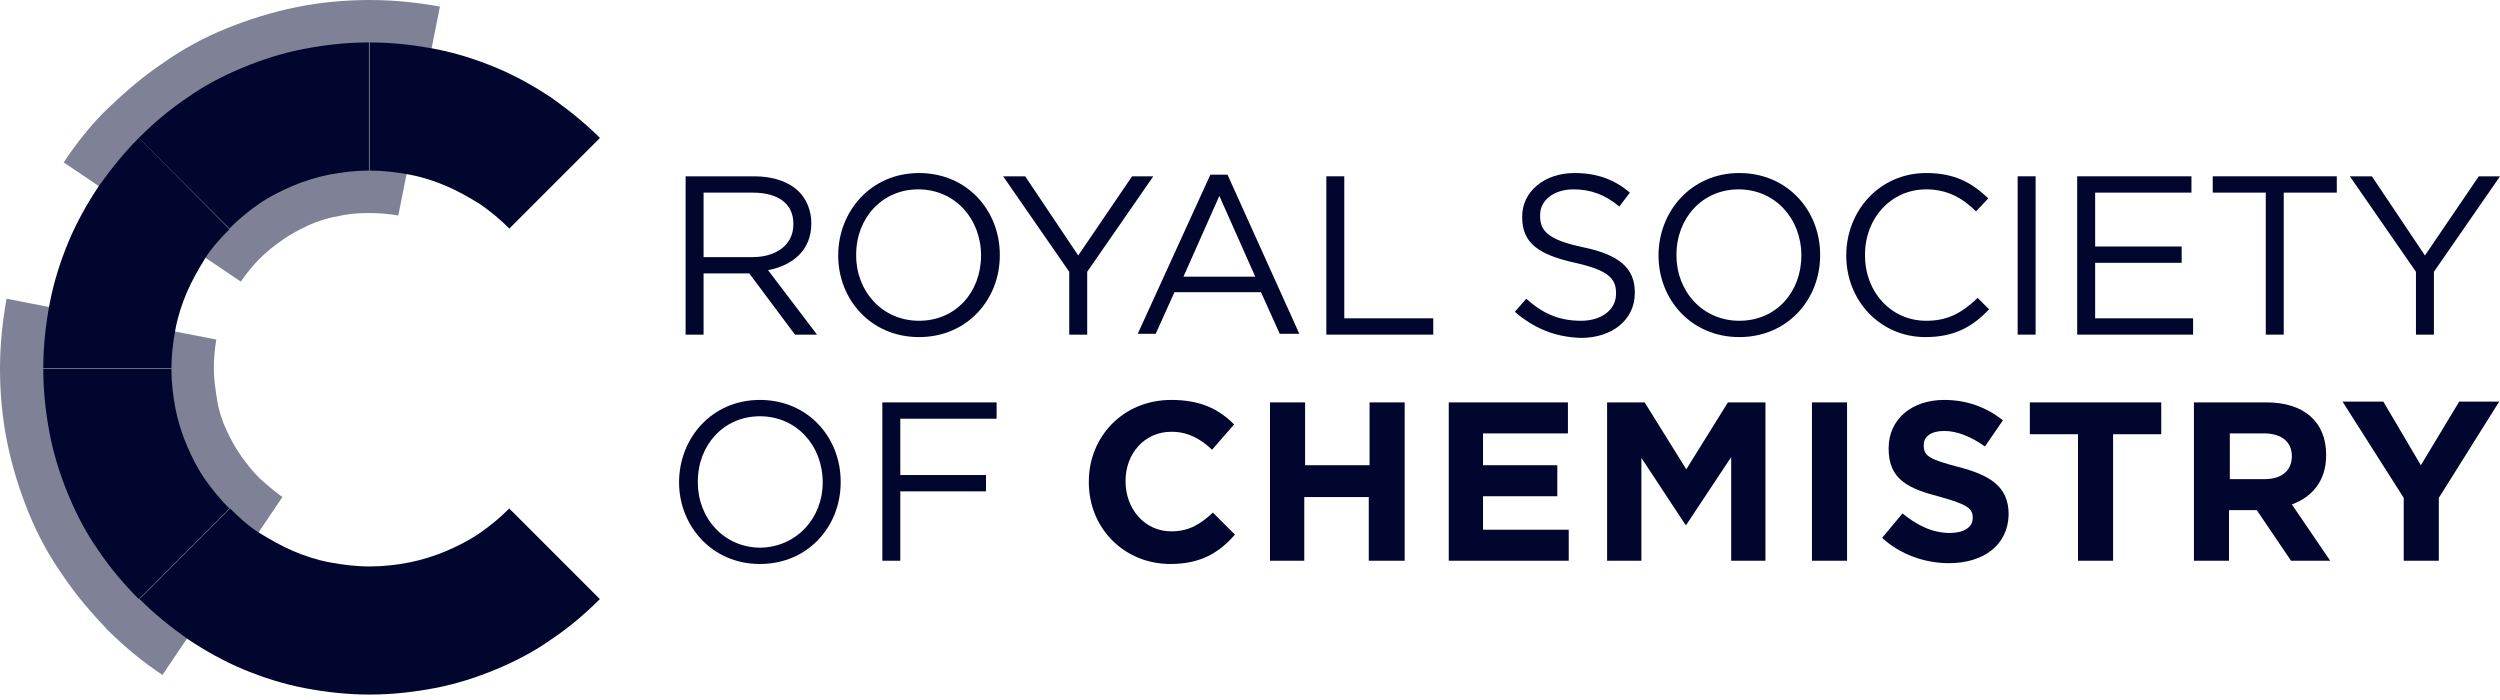
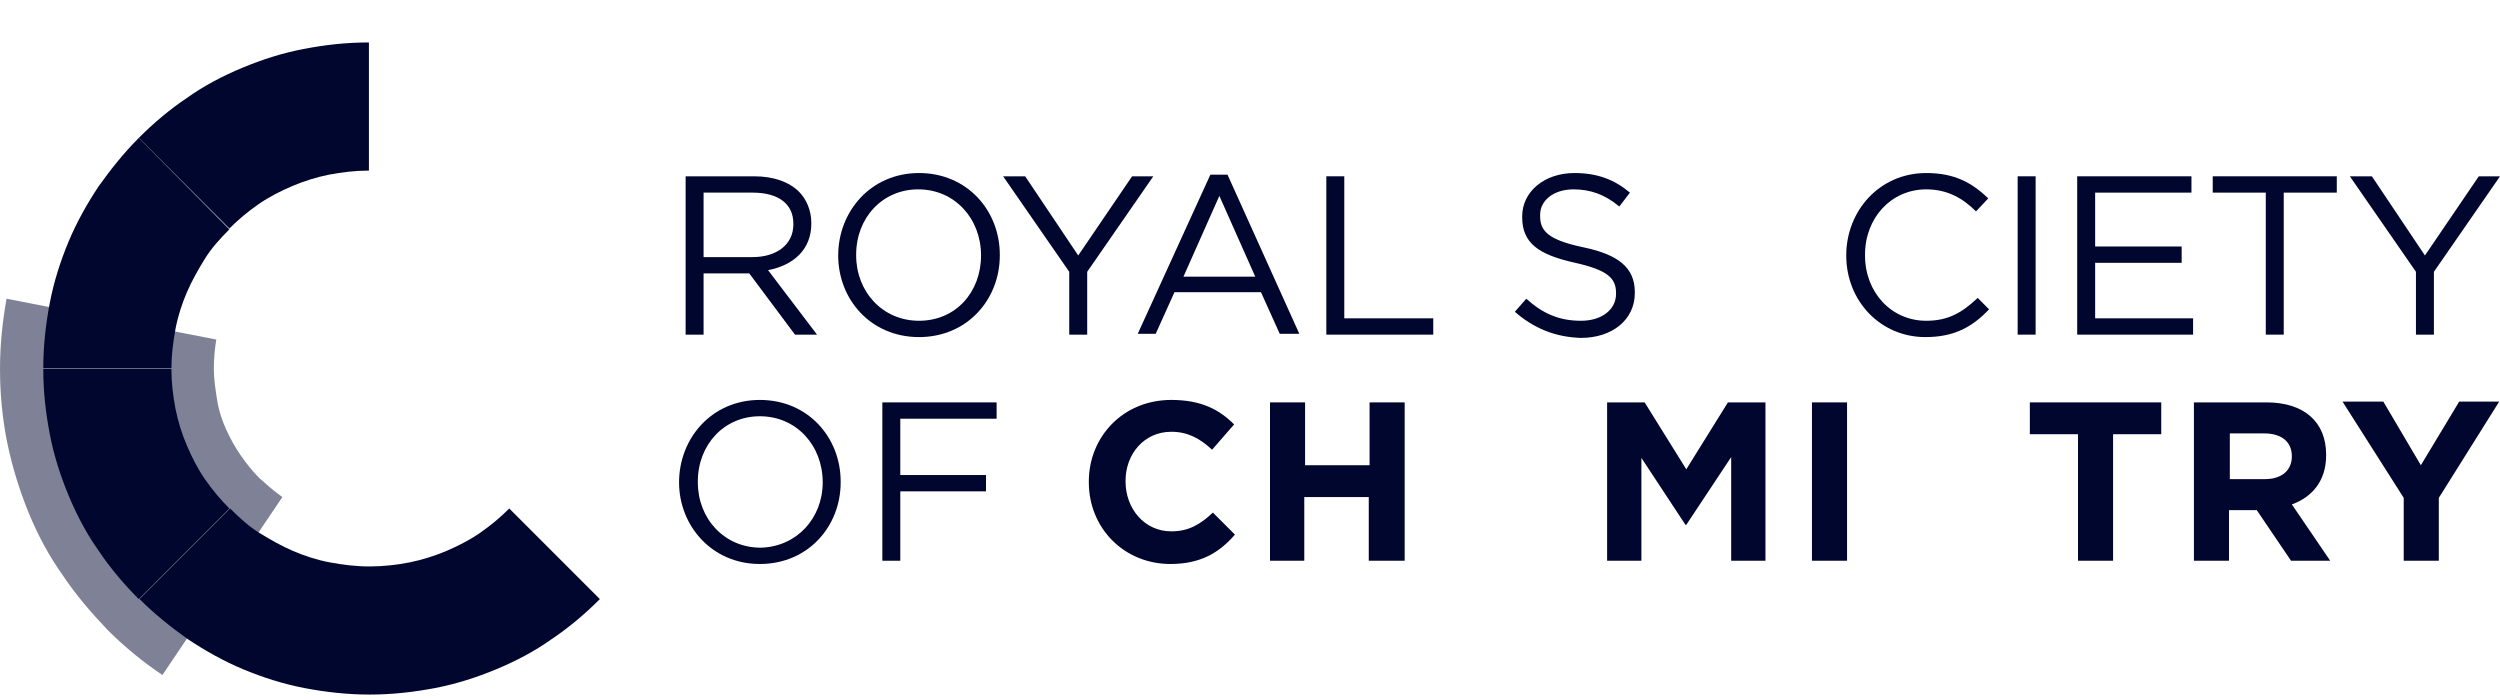
<svg xmlns="http://www.w3.org/2000/svg" width="250" height="70" viewBox="0 0 250 70" fill="none">
  <g clip-path="url(#clip0_3681_90986)">
    <path d="M68.644 17.63H75.419C77.377 17.63 78.928 18.201 79.908 19.181C80.642 19.915 81.132 21.058 81.132 22.282V22.364C81.132 24.976 79.336 26.526 76.806 27.016L81.703 33.464H79.499L74.929 27.343H74.847H70.358V33.464H68.562V17.63H68.644ZM75.255 25.71C77.622 25.71 79.336 24.486 79.336 22.445V22.364C79.336 20.405 77.867 19.262 75.255 19.262H70.358V25.71H75.255Z" fill="#01062E" />
    <path d="M83.82 25.547C83.82 21.14 87.085 17.303 91.901 17.303C96.716 17.303 99.981 21.058 99.981 25.465C99.981 25.465 99.981 25.465 99.981 25.547C99.981 29.954 96.716 33.709 91.901 33.709C87.085 33.709 83.82 29.954 83.82 25.547ZM98.104 25.547C98.104 21.874 95.492 18.936 91.819 18.936C88.228 18.936 85.616 21.793 85.616 25.465V25.547C85.616 29.138 88.228 32.077 91.901 32.077C95.573 32.077 98.104 29.22 98.104 25.547Z" fill="#01062E" />
    <path d="M106.924 27.179L100.312 17.63H102.517L107.822 25.547L113.209 17.63H115.331L108.72 27.179V33.464H106.924V27.179Z" fill="#01062E" />
    <path d="M121.037 17.467H122.751L129.934 33.383H127.975L126.098 29.22H117.446L115.569 33.383H113.773L121.037 17.467ZM125.527 27.669L121.935 19.589L118.344 27.669H125.527Z" fill="#01062E" />
    <path d="M132.633 17.63H134.429V31.832H143.326V33.464H132.633V17.63Z" fill="#01062E" />
    <path d="M151.484 31.179L152.626 29.873C154.259 31.342 155.891 32.077 158.095 32.077C160.217 32.077 161.604 30.934 161.604 29.383V29.302C161.604 27.832 160.788 27.016 157.523 26.282C153.85 25.465 152.218 24.323 152.218 21.711V21.629C152.218 19.181 154.422 17.303 157.442 17.303C159.727 17.303 161.441 17.956 162.992 19.262L161.931 20.65C160.462 19.426 158.992 18.936 157.36 18.936C155.32 18.936 154.014 20.078 154.014 21.466V21.629C154.014 23.098 154.83 23.996 158.34 24.731C161.849 25.465 163.482 26.771 163.482 29.22V29.302C163.482 31.995 161.196 33.791 158.095 33.791C155.483 33.709 153.361 32.811 151.484 31.179Z" fill="#01062E" />
-     <path d="M165.852 25.547C165.852 21.14 169.117 17.303 173.933 17.303C178.748 17.303 182.013 21.058 182.013 25.465C182.013 25.465 182.013 25.465 182.013 25.547C182.013 29.954 178.748 33.709 173.933 33.709C169.117 33.709 165.852 29.954 165.852 25.547ZM180.136 25.547C180.136 21.874 177.524 18.936 173.851 18.936C170.26 18.936 167.648 21.793 167.648 25.465V25.547C167.648 29.138 170.26 32.077 173.933 32.077C177.606 32.077 180.136 29.22 180.136 25.547Z" fill="#01062E" />
    <path d="M184.625 25.547C184.625 21.058 187.971 17.303 192.624 17.303C195.48 17.303 197.194 18.283 198.827 19.834L197.602 21.14C196.297 19.834 194.746 18.936 192.624 18.936C189.114 18.936 186.502 21.793 186.502 25.465V25.547C186.502 29.22 189.114 32.077 192.624 32.077C194.827 32.077 196.215 31.26 197.766 29.791L198.908 30.934C197.276 32.648 195.48 33.709 192.542 33.709C188.053 33.709 184.625 30.118 184.625 25.547Z" fill="#01062E" />
    <path d="M201.766 17.63H203.562V33.464H201.766V17.63Z" fill="#01062E" />
    <path d="M207.719 17.63H219.146V19.262H209.515V24.649H218.166V26.282H209.515V31.832H219.309V33.464H207.719V17.63Z" fill="#01062E" />
    <path d="M226.578 19.262H221.273V17.63H233.679V19.262H228.374V33.464H226.578V19.262Z" fill="#01062E" />
    <path d="M241.595 27.179L234.984 17.63H237.188L242.493 25.547L247.88 17.63H250.002L243.391 27.179V33.464H241.595V27.179Z" fill="#01062E" />
    <path d="M67.906 48.237C67.906 43.83 71.171 39.993 75.987 39.993C80.802 39.993 84.067 43.748 84.067 48.155C84.067 48.155 84.067 48.155 84.067 48.237C84.067 52.644 80.802 56.399 75.987 56.399C71.171 56.399 67.906 52.563 67.906 48.237ZM82.271 48.237C82.271 44.564 79.659 41.626 75.987 41.626C72.395 41.626 69.783 44.483 69.783 48.155V48.237C69.783 51.828 72.395 54.767 76.068 54.767C79.659 54.685 82.271 51.828 82.271 48.237Z" fill="#01062E" />
    <path d="M88.316 40.239H99.661V41.871H90.03V47.503H98.6V49.135H90.03V56.073H88.234V40.239H88.316Z" fill="#01062E" />
    <path d="M117.045 56.399C112.393 56.399 108.883 52.808 108.883 48.237V48.155C108.883 43.666 112.311 39.993 117.127 39.993C120.147 39.993 121.942 40.973 123.411 42.442L121.208 44.972C119.983 43.83 118.759 43.177 117.127 43.177C114.433 43.177 112.556 45.38 112.556 48.074V48.155C112.556 50.849 114.433 53.134 117.127 53.134C118.922 53.134 120.065 52.4 121.289 51.257L123.493 53.461C121.942 55.256 120.065 56.399 117.045 56.399Z" fill="#01062E" />
    <path d="M136.876 56.073V49.706H130.428V56.073H127V40.239H130.509V46.523H136.957V40.239H140.467V56.073H136.876Z" fill="#01062E" />
-     <path d="M144.875 56.073V40.239H156.792V43.34H148.303V46.523H155.731V49.625H148.303V52.971H156.873V56.073H144.875Z" fill="#01062E" />
-     <path d="M173.118 56.073V45.707L168.629 52.481H168.547L164.139 45.789V56.073H160.711V40.239H164.466L168.629 46.931L172.791 40.239H176.546V56.073H173.118Z" fill="#01062E" />
+     <path d="M173.118 56.073V45.707L168.629 52.481H168.547L164.139 45.789V56.073H160.711V40.239H164.466L168.629 46.931L172.791 40.239H176.546V56.073H173.118" fill="#01062E" />
    <path d="M181.195 56.073V40.239H184.705V56.073H181.195Z" fill="#01062E" />
-     <path d="M194.904 56.317C192.537 56.317 190.088 55.501 188.211 53.787L190.252 51.339C191.639 52.481 193.19 53.297 194.986 53.297C196.373 53.297 197.271 52.726 197.271 51.828V51.747C197.271 50.849 196.7 50.441 194.088 49.706C190.905 48.89 188.864 47.992 188.864 44.891V44.809C188.864 41.952 191.15 39.993 194.414 39.993C196.7 39.993 198.658 40.728 200.291 42.034L198.495 44.646C197.108 43.666 195.72 43.095 194.414 43.095C193.108 43.095 192.374 43.666 192.374 44.483V44.564C192.374 45.625 193.027 45.952 195.802 46.686C198.985 47.502 200.862 48.645 200.862 51.42V51.502C200.781 54.522 198.332 56.317 194.904 56.317Z" fill="#01062E" />
    <path d="M211.309 43.422V56.073H207.8V43.422H202.984V40.239H216.125V43.422H211.309Z" fill="#01062E" />
    <path d="M229.103 56.073L225.675 51.012H222.9V56.073H219.391V40.239H226.655C230.409 40.239 232.613 42.197 232.613 45.462V45.544C232.613 48.074 231.226 49.706 229.185 50.441L233.021 56.073H229.103ZM229.185 45.625C229.185 44.156 228.124 43.34 226.41 43.34H222.982V47.911H226.492C228.206 47.911 229.185 47.013 229.185 45.625Z" fill="#01062E" />
    <path d="M243.882 49.788V56.073H240.372V49.788L234.25 40.157H238.331L242.086 46.523L245.922 40.157H249.921L243.882 49.788Z" fill="#01062E" />
-     <path d="M59.993 13.794C58.524 12.325 56.892 11.019 55.178 9.795C53.464 8.652 51.586 7.591 49.627 6.775C47.669 5.958 45.628 5.305 43.506 4.897C41.384 4.489 39.18 4.244 36.977 4.244V17.059C38.364 17.059 39.67 17.222 40.976 17.467C42.282 17.712 43.506 18.12 44.649 18.609C45.791 19.099 46.934 19.752 47.995 20.405C49.056 21.14 50.036 21.956 50.934 22.854L59.993 13.794Z" fill="#01062E" />
    <path d="M50.927 50.849C50.029 51.747 49.049 52.563 47.988 53.298C46.927 54.032 45.785 54.604 44.642 55.093C43.499 55.583 42.193 55.991 40.969 56.236C39.745 56.481 38.357 56.644 36.97 56.644C35.582 56.644 34.276 56.481 32.97 56.236C31.665 55.991 30.44 55.583 29.297 55.093C28.155 54.604 27.012 53.951 25.951 53.298C24.89 52.645 23.911 51.747 23.013 50.849L13.953 59.909C15.422 61.378 17.055 62.684 18.769 63.908C20.483 65.051 22.36 66.112 24.319 66.928C26.278 67.744 28.318 68.397 30.44 68.805C32.562 69.213 34.766 69.458 36.97 69.458C39.173 69.458 41.377 69.213 43.499 68.805C45.621 68.397 47.662 67.744 49.621 66.928C51.58 66.112 53.457 65.132 55.171 63.908C56.885 62.765 58.517 61.378 59.986 59.909L50.927 50.849Z" fill="#01062E" />
    <path d="M22.937 50.849C22.04 49.951 21.223 48.972 20.489 47.911C19.754 46.85 19.183 45.707 18.693 44.564C18.203 43.422 17.795 42.116 17.55 40.891C17.306 39.586 17.142 38.28 17.142 36.892H4.328C4.328 39.177 4.573 41.3 4.981 43.422C5.389 45.544 6.042 47.584 6.858 49.543C7.675 51.502 8.654 53.379 9.878 55.093C11.021 56.807 12.409 58.439 13.878 59.909L22.937 50.849Z" fill="#01062E" />
    <path d="M17.142 36.892C17.142 35.504 17.306 34.199 17.55 32.893C17.795 31.587 18.203 30.362 18.693 29.22C19.183 28.077 19.836 26.934 20.489 25.873C21.142 24.812 22.04 23.833 22.937 22.935L13.878 13.794C12.409 15.263 11.103 16.895 9.878 18.609C8.736 20.323 7.675 22.201 6.858 24.159C6.042 26.118 5.389 28.159 4.981 30.281C4.573 32.403 4.328 34.607 4.328 36.81H17.142V36.892Z" fill="#01062E" />
    <path d="M22.935 22.854C23.832 21.956 24.812 21.14 25.873 20.405C26.934 19.67 28.077 19.099 29.219 18.609C30.362 18.12 31.668 17.712 32.892 17.467C34.198 17.222 35.504 17.059 36.892 17.059V4.244C34.606 4.244 32.484 4.489 30.362 4.897C28.24 5.305 26.2 5.958 24.241 6.775C22.282 7.591 20.404 8.57 18.691 9.795C16.977 10.937 15.344 12.325 13.875 13.794L22.935 22.854Z" fill="#01062E" />
-     <path opacity="0.5" d="M43.994 0.653C41.709 0.245 39.341 0 36.974 0C34.444 0 31.914 0.245 29.547 0.735C27.18 1.224 24.813 1.959 22.61 2.857C20.406 3.754 18.284 4.897 16.325 6.285C14.366 7.591 12.57 9.141 10.856 10.774C9.142 12.406 7.673 14.283 6.367 16.242L24.079 28.159C24.65 27.343 25.303 26.526 25.956 25.873C26.69 25.139 27.425 24.567 28.241 23.996C29.058 23.425 29.955 22.935 30.853 22.527C31.751 22.119 32.73 21.792 33.791 21.629C34.771 21.384 35.832 21.303 36.893 21.303C37.872 21.303 38.852 21.384 39.831 21.547L43.994 0.653Z" fill="#01062E" />
    <path opacity="0.5" d="M25.955 47.829C25.22 47.094 24.649 46.36 24.078 45.544C23.506 44.727 23.017 43.83 22.609 42.932C22.201 42.034 21.874 41.055 21.711 39.994C21.547 38.932 21.384 37.953 21.384 36.892C21.384 35.913 21.466 34.933 21.629 33.954L0.653 29.873C0.245 32.158 0 34.525 0 36.892C0 39.422 0.245 41.953 0.735 44.319C1.224 46.686 1.959 49.053 2.857 51.257C3.754 53.461 4.897 55.583 6.285 57.542C7.591 59.501 9.141 61.296 10.774 63.01C12.406 64.643 14.283 66.193 16.242 67.499L28.24 49.706C27.424 49.135 26.689 48.482 25.955 47.829Z" fill="#01062E" />
  </g>
  <defs>
    <clipPath id="clip0_3681_90986">
      <rect width="250" height="70" fill="white" />
    </clipPath>
  </defs>
</svg>